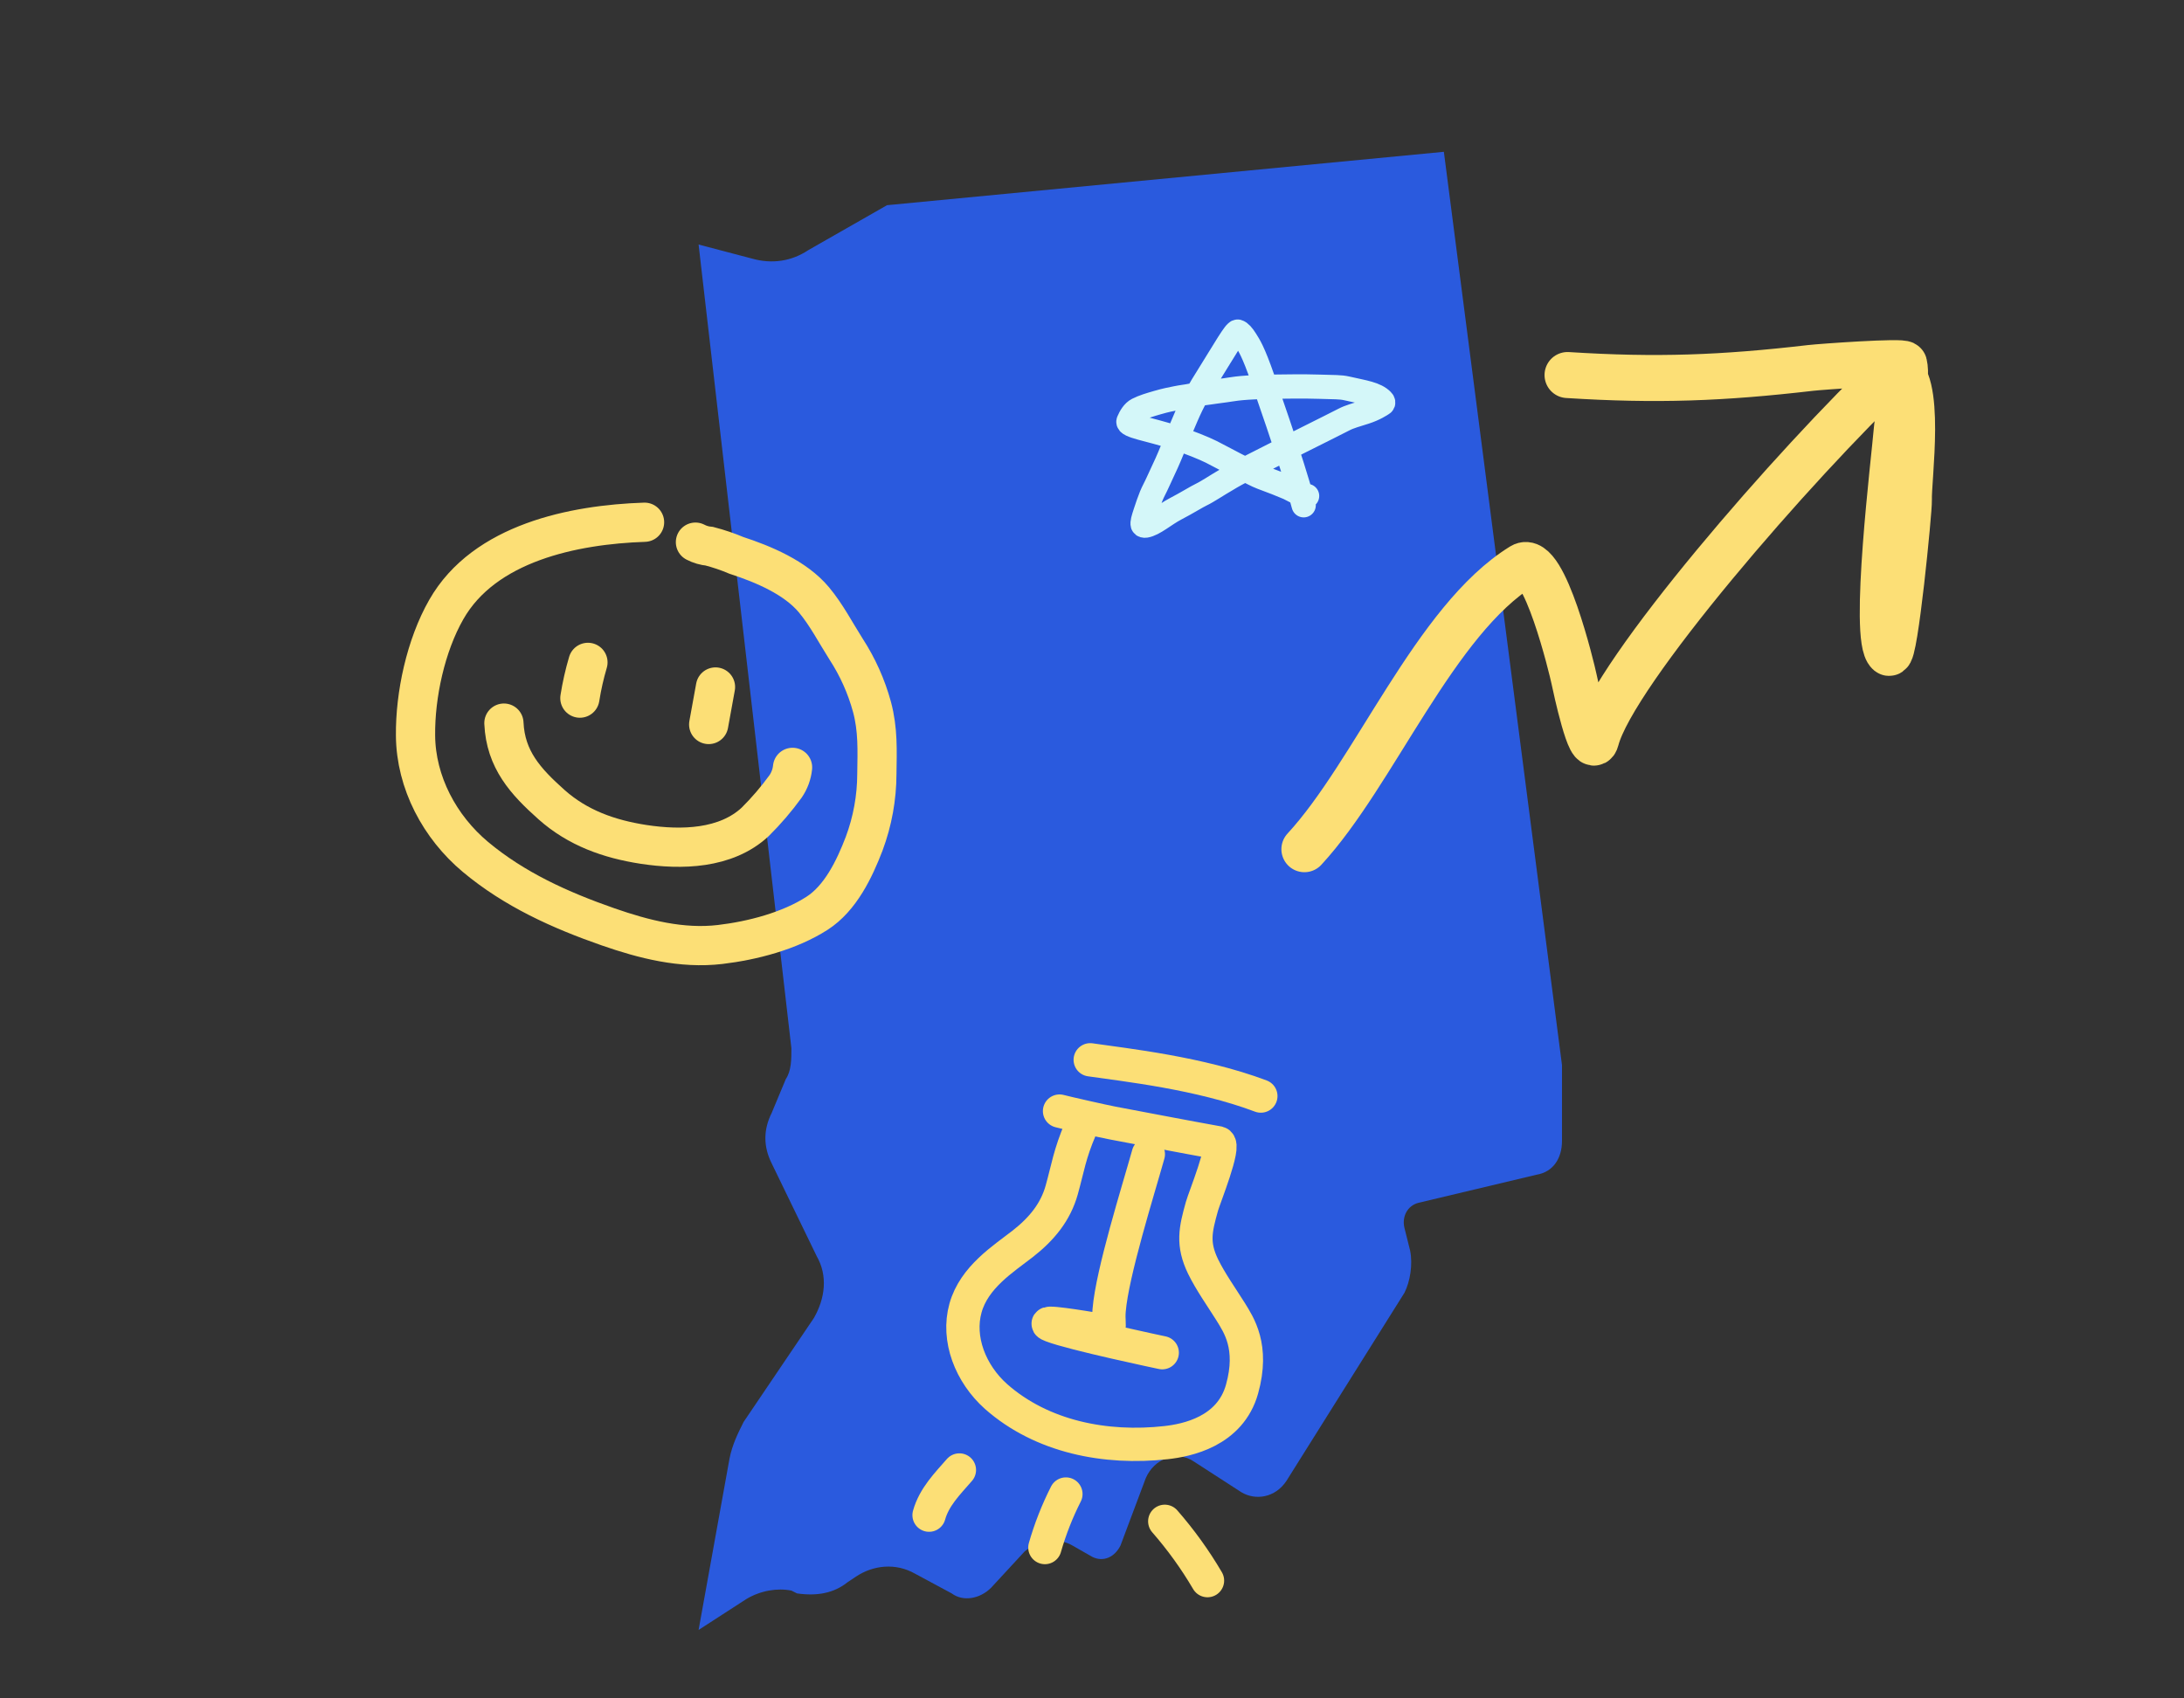
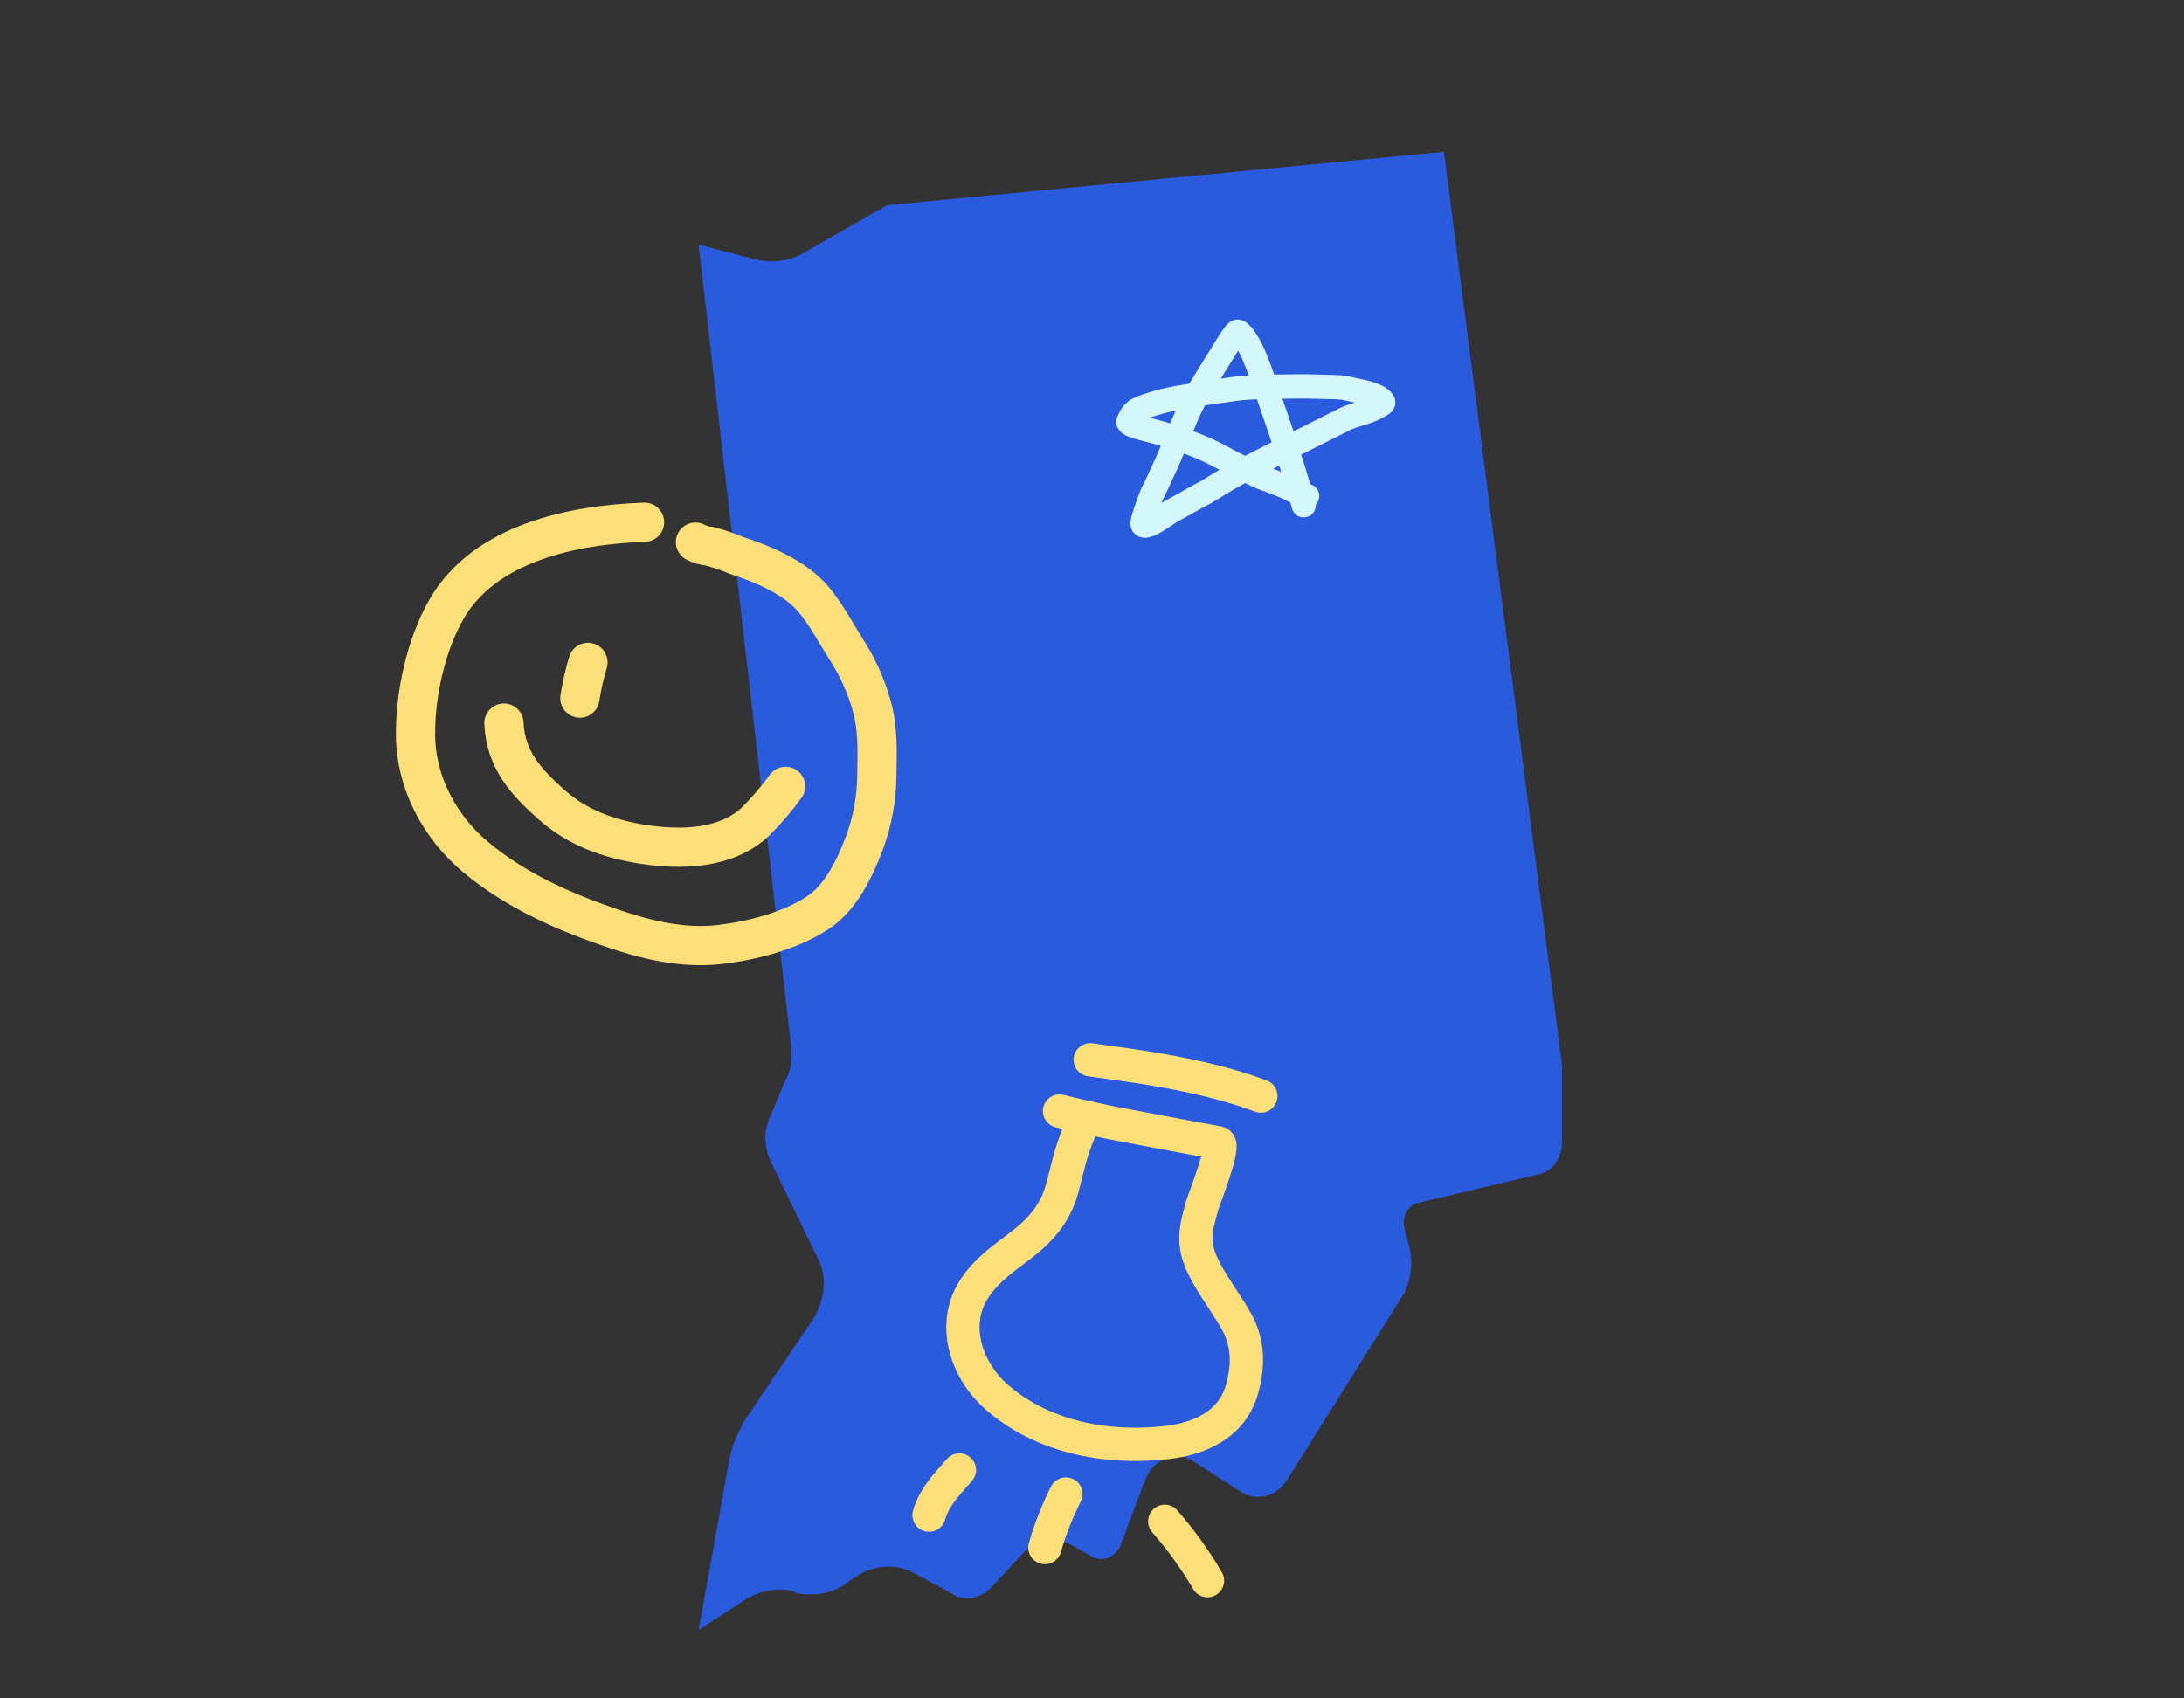
<svg xmlns="http://www.w3.org/2000/svg" width="540" height="420" viewBox="0 0 540 420" fill="none">
  <rect x="0" y="0" width="540" height="420" fill="#333333" stroke="none" />
  <path d="M386.205 282.154C386.205 286.324 384.119 289.798 379.946 290.493L350.741 297.442C347.96 298.137 346.569 300.917 347.264 303.697L348.655 309.256C349.351 312.731 348.655 316.9 347.264 319.68L318.059 366.24C315.278 370.41 310.41 371.105 306.933 369.02L295.112 361.376C290.94 358.596 285.377 360.681 283.291 365.545L277.033 382.224C275.642 385.003 272.861 386.393 270.079 385.003L265.212 382.224C261.735 380.139 256.867 380.834 253.39 383.613L245.046 392.647C242.265 395.427 238.093 396.122 235.311 394.037L226.271 389.173C221.404 386.393 215.841 387.088 211.669 389.868L209.583 391.258C206.106 394.037 201.934 394.732 197.066 394.037L195.675 393.342C192.199 392.647 188.026 393.342 184.55 395.427L172.729 403.071L180.377 360.681C181.073 357.206 182.463 354.426 183.854 351.647L201.238 325.934C204.02 321.07 204.715 315.511 201.934 310.646L190.808 287.713C188.722 283.544 188.722 279.374 190.808 275.205L194.285 266.866C195.675 264.781 195.675 262.001 195.675 259.221L172.729 60.472L185.94 63.947C190.808 65.337 195.675 64.642 199.848 61.862L219.318 50.743L357 37.54L386.205 263.391V282.154Z" fill="#2A5ADE" />
  <path d="M159.368 129.146C141.835 129.733 119.749 134.211 110.338 150.746C105.265 159.622 102.636 171.866 102.741 181.889C102.831 193.511 108.73 204.531 117.559 211.915C127.226 219.988 138.527 225.08 150.342 229.201C159.2 232.289 168.562 234.679 178.047 233.565C186.049 232.621 195.176 230.242 201.999 225.859C207.813 222.132 211.273 214.89 213.663 208.644C215.728 203.115 216.792 197.264 216.807 191.365C216.889 185.615 217.117 180.441 215.6 174.802C214.214 169.732 212.049 164.908 209.183 160.5C206.584 156.404 204.345 152.048 201.229 148.309C196.662 142.845 188.737 139.513 182.102 137.353C179.934 136.437 177.702 135.679 175.425 135.084C174.211 134.978 173.03 134.633 171.951 134.069" stroke="#FCDF76" stroke-width="9.7" stroke-linecap="round" />
  <path d="M145.371 163.801C144.515 166.701 143.848 169.655 143.377 172.642" stroke="#FCDF76" stroke-width="9.7" stroke-linecap="round" />
-   <path d="M176.908 169.89L175.224 179.162" stroke="#FCDF76" stroke-width="9.7" stroke-linecap="round" />
-   <path d="M124.594 178.82C125 187.813 129.926 193.244 136.374 198.987C142.821 204.73 150.588 207.496 159.107 208.809C168.446 210.233 179.479 209.986 186.719 203.249C189.461 200.527 191.978 197.589 194.245 194.462C195.201 193.065 195.792 191.451 195.963 189.768" stroke="#FCDF76" stroke-width="9.7" stroke-linecap="round" />
-   <path d="M322.518 210C339.83 191.28 354.761 153.272 376.356 139.985C381.757 136.662 388.699 165.543 389.197 167.97C389.592 169.897 393.408 187.581 394.651 182.843C399.006 166.247 443.661 114.795 468.473 91.275C475.452 92.925 471.783 118.595 471.979 123.711C472.067 126.005 468.498 162.656 467.023 161.425C462.925 158.007 468.442 112.998 468.974 106.397C469.302 102.321 471.744 94.011 470.811 90.052C470.619 89.237 450.241 90.69 447.717 90.983C425.737 93.539 409.557 94.138 387.581 92.744" stroke="#FCDF76" stroke-width="11.38" stroke-linecap="round" />
+   <path d="M124.594 178.82C125 187.813 129.926 193.244 136.374 198.987C142.821 204.73 150.588 207.496 159.107 208.809C168.446 210.233 179.479 209.986 186.719 203.249C189.461 200.527 191.978 197.589 194.245 194.462" stroke="#FCDF76" stroke-width="9.7" stroke-linecap="round" />
  <path d="M267.183 279.057C264.431 285.469 264.054 288.767 262.516 294.261C260.978 299.756 257.583 303.903 252.859 307.595C248.134 311.286 240.869 315.805 238.728 323.452C236.587 331.1 239.949 339.707 246.27 345.343C257.583 355.337 273.366 358.428 288.326 356.75C293.469 356.178 304.156 354.03 307.098 343.522C310.04 333.014 306.231 327.578 304.337 324.466C302.027 320.783 299.321 316.992 297.465 313.205C294.756 307.582 295.556 304.127 297.194 298.278C297.769 296.225 303.093 283.122 301.259 282.619C292.496 281.04 283.779 279.352 275.064 277.71C273.041 277.339 263.414 275.157 261.975 274.763" stroke="#FCDF76" stroke-width="8.236" stroke-linecap="round" />
-   <path d="M283.929 285.42C281.418 294.392 274.991 314.754 274.234 324.07C273.842 328.777 275.761 329.456 270.023 328.598C269.065 328.442 255.662 326.184 260.025 327.837C265.253 329.865 287.365 334.512 287.365 334.512" stroke="#FCDF76" stroke-width="8.236" stroke-linecap="round" />
  <path d="M311.746 271.047C296.577 265.328 278.247 263.352 269.564 262.082" stroke="#FCDF76" stroke-width="8.236" stroke-linecap="round" />
  <path d="M263.547 369.464C261.4 373.7 259.66 378.132 258.352 382.697" stroke="#FCDF76" stroke-width="8.236" stroke-linecap="round" />
  <path d="M237.213 363.517C234.2 366.983 230.972 370.191 229.715 374.687" stroke="#FCDF76" stroke-width="8.236" stroke-linecap="round" />
  <path d="M287.99 376.212C291.961 380.757 295.498 385.666 298.555 390.875" stroke="#FCDF76" stroke-width="8.236" stroke-linecap="round" />
  <path d="M322.338 124.947C321.967 123.617 321.59 122.077 319.546 115.509C317.76 109.771 314.161 99.25 312.205 93.628C309.847 86.85 308.846 85.42 307.999 84.071C307.268 82.905 306.593 82.15 306.032 82.004C305.405 81.842 302.772 86.523 298.93 92.662C296.427 96.663 295.067 98.933 293.286 103.052C292.282 105.376 291.315 107.668 289.164 112.883C288.325 114.917 287.103 117.347 286.298 119.185C285.775 120.382 285.129 121.487 284.658 122.64C284.2 123.761 283.723 125.132 283.205 126.716C282.649 128.419 282.406 129.263 282.546 129.742C282.613 129.973 282.963 130.031 283.246 129.985C285.329 129.646 287.929 127.256 290.691 125.817C293.537 124.333 295.899 122.84 297.025 122.31C298.492 121.62 301.231 119.777 303.116 118.713C303.594 118.444 304.234 117.952 307.909 116.044C311.585 114.137 318.266 110.812 321.847 109.004C327.299 106.252 330.488 104.703 332.314 103.743C333.626 103.053 335.358 102.59 337.466 101.92C339.851 101.163 341.457 100.094 341.879 99.807C342.076 99.674 342.023 99.331 341.791 99.089C340.136 97.364 337.248 97.022 333.089 96.066C331.293 95.653 330.029 95.775 326.171 95.631C322.779 95.505 316.466 95.582 312.659 95.677C306.019 95.843 304.346 96.348 303.081 96.494C301.247 96.704 300.128 96.924 298.909 97.069C297.11 97.284 295.629 97.598 294.503 97.837C293.391 98.073 292.254 98.174 290.848 98.46C289.439 98.747 288.317 98.939 286.165 99.563C284.398 100.074 282.699 100.569 281.286 101.29C280.212 101.838 279.504 103.062 279.032 104.167C278.52 105.367 284.246 106.125 290.355 108.147C294.141 109.401 297.676 110.835 299.507 111.749C301.042 112.516 303.385 113.806 305.553 114.916C307.413 115.868 308.553 116.403 309.913 117.124C311.127 117.768 312.861 118.418 314.318 118.948C316.136 119.609 317.271 120.145 318.63 120.675C319.804 121.3 320.926 121.873 322.099 122.355C322.428 122.451 322.799 122.546 323.182 122.644" stroke="#D4F7F9" stroke-width="6" stroke-linecap="round" />
</svg>